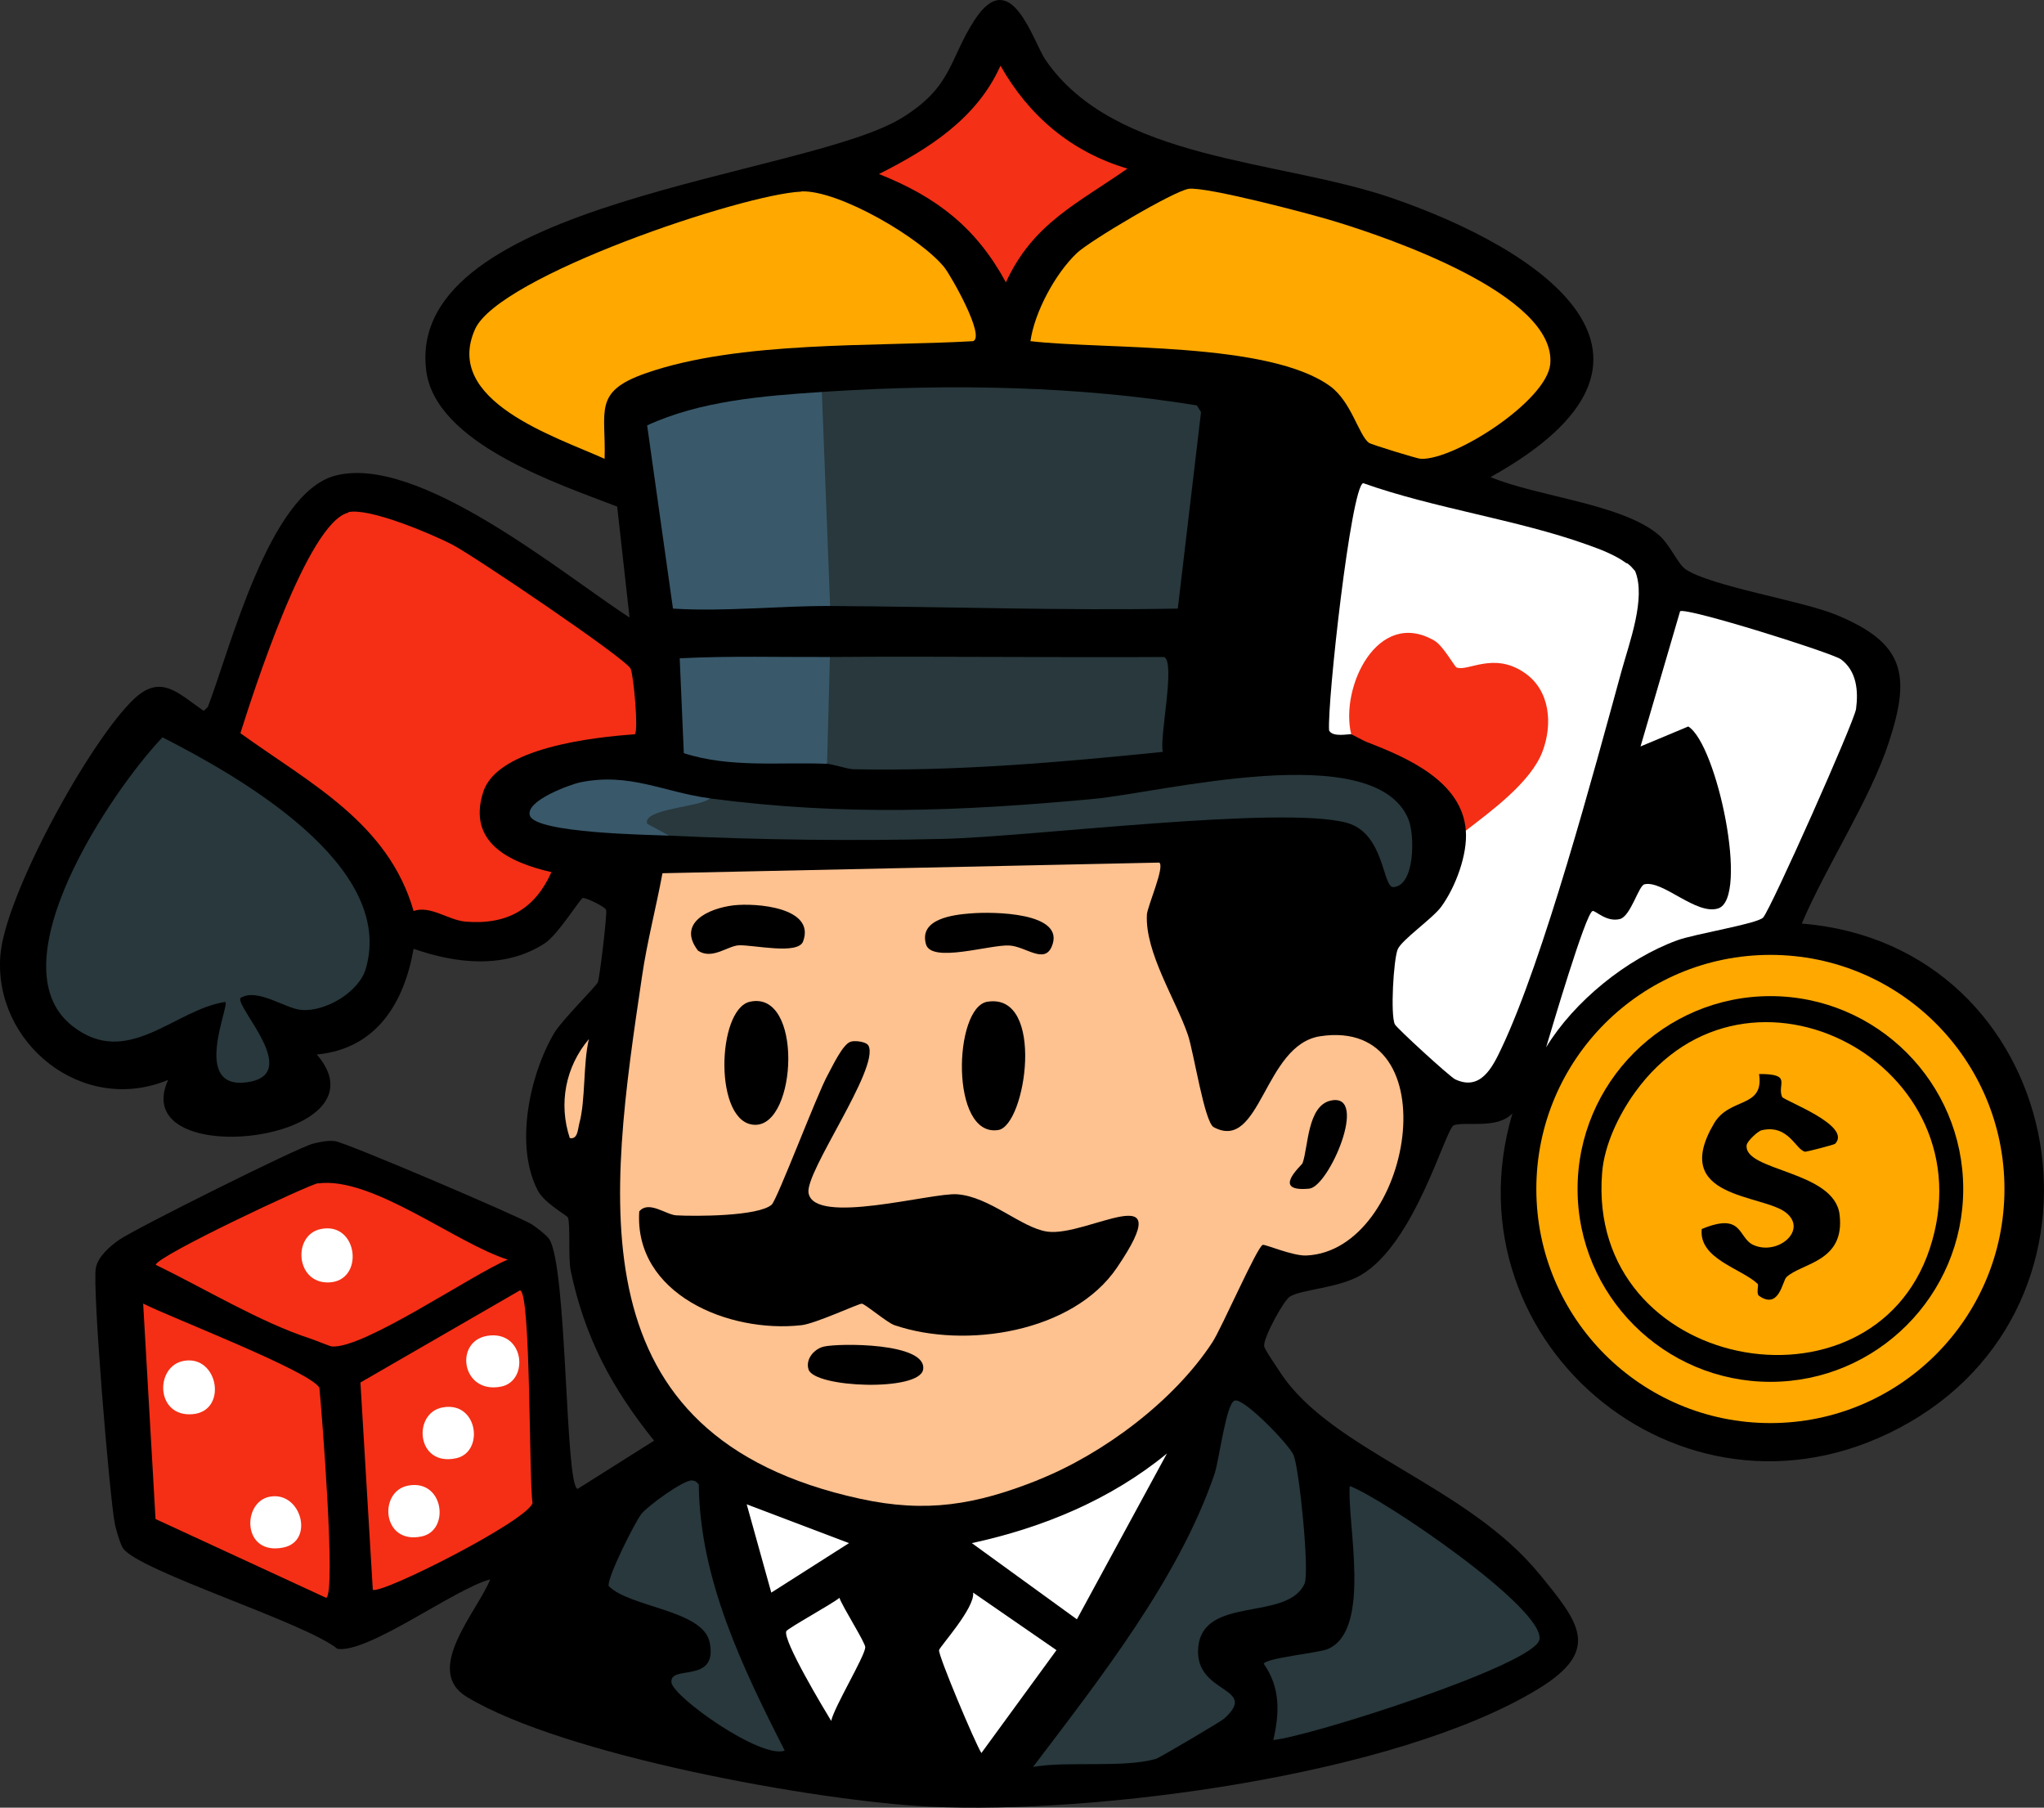
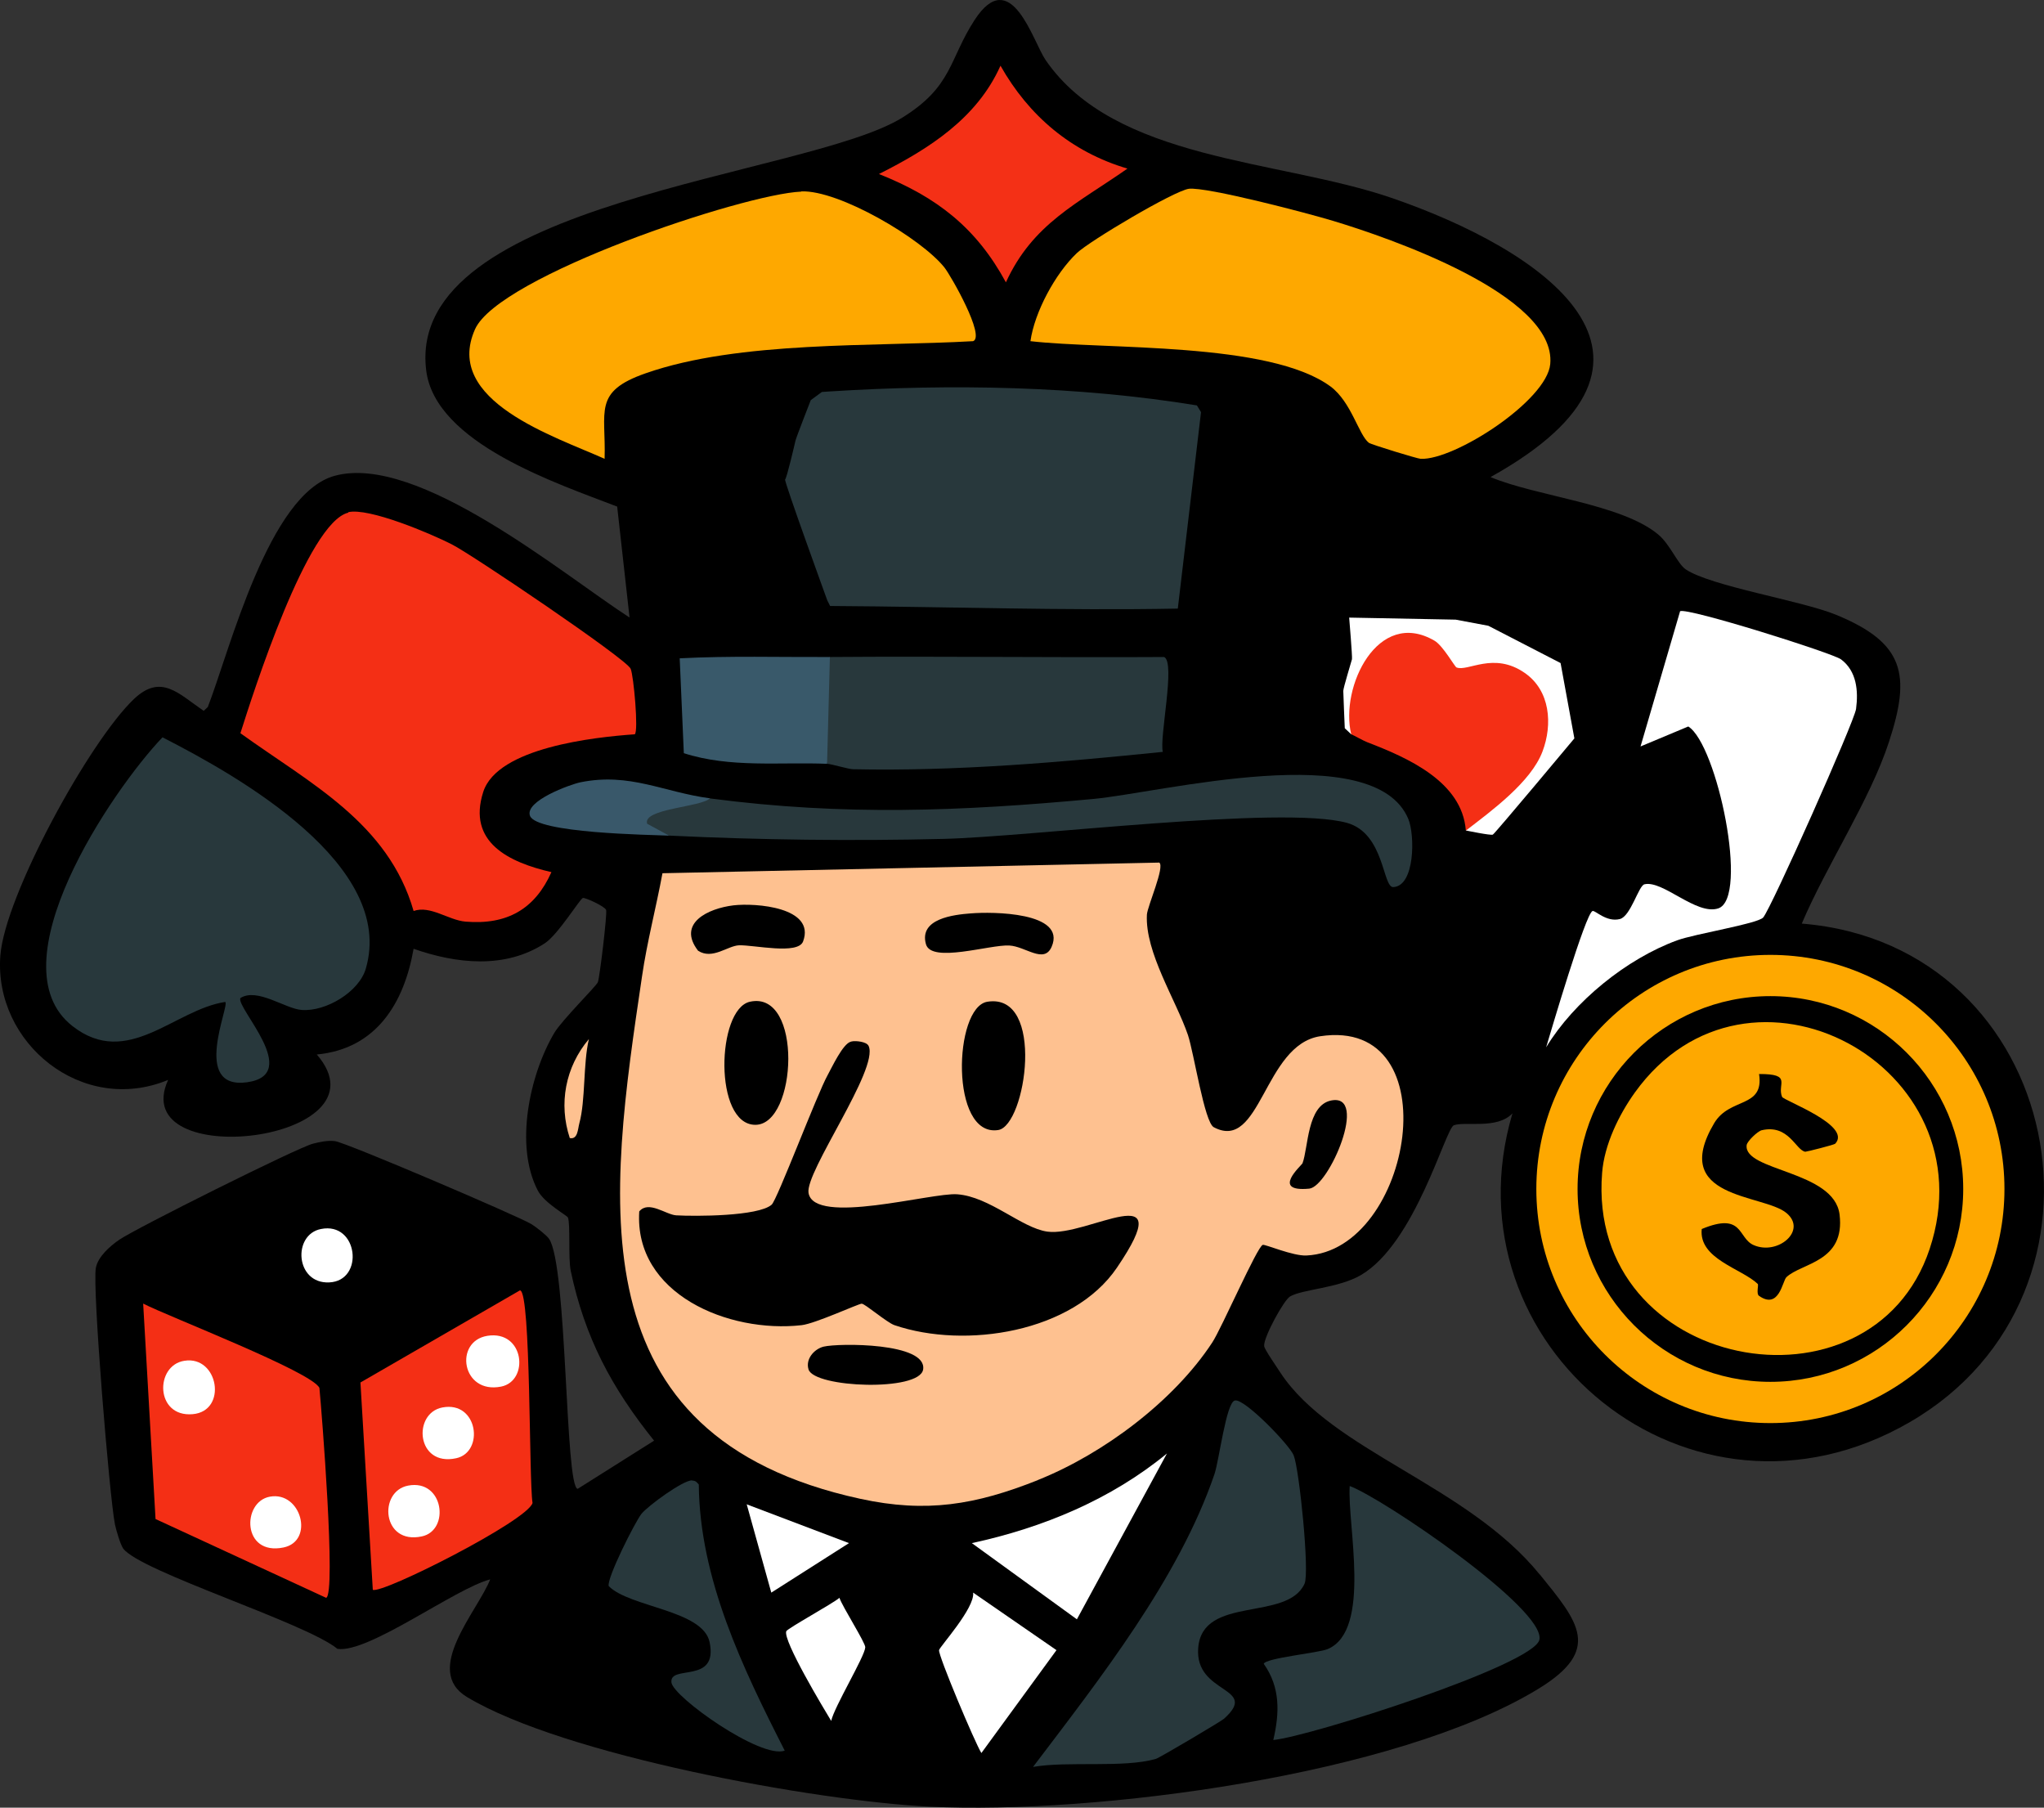
<svg xmlns="http://www.w3.org/2000/svg" version="1.1" id="Layer_1" x="0px" y="0px" viewBox="0 0 5125.46 4532.15" style="enable-background:new 0 0 5125.46 4532.15;" xml:space="preserve">
  <rect x="0" y="0" width="5125.46" height="4532.15" fill="#333333" stroke="none" />
  <style type="text/css">
	.st0{fill:#FFFFFF;}
	.st1{fill:#28383C;}
	.st2{fill:#FEC190;}
	.st3{fill:#F42F15;}
	.st4{fill:#F43016;}
	.st5{fill:#FEA800;}
	.st6{fill:#39596A;}
	.st7{fill:#39586A;}
</style>
  <g>
    <path d="M3860.14,3946.14c97.96,120.82,158.38,189.94-3.27,288.45c-356.48,217.15-1110.8,315.12-1526.06,294.98   c-286.82-14.15-917.6-128.99-1159.79-274.84c-111.57-66.94,26.12-214.43,58.23-294.98c-88.17,22.86-305.87,186.13-383.15,174.16   c-79.46-65.31-494.17-193.75-537.17-251.44c-7.08-9.8-17.96-47.35-20.68-60.41c-13.61-68.03-57.15-594.86-47.89-643.3   c5.44-28.3,35.38-54.42,58.23-70.21c38.64-27.21,447.37-231.3,486.01-241.1c17.42-4.35,36.46-8.71,54.97-6.53   c26.67,2.72,460.43,188.31,492.54,207.9c10.88,6.53,37.55,27.21,44.63,37.01c46.26,68.57,39.73,622.07,71.84,626.97l191.57-120.82   c-106.67-132.8-173.61-258.52-208.99-425.6c-6.53-31.02-0.54-118.1-7.08-133.88c-1.63-4.9-58.78-35.92-75.11-66.94   c-59.32-112.11-21.23-290.63,40.82-395.67c18.5-31.57,105.58-117.56,109.39-127.35c4.35-10.34,23.95-172.53,20.68-181.23   c-3.81-9.25-52.79-31.57-58.23-29.93c-7.08,1.63-62.59,92.52-95.79,113.75c-99.6,64.77-221.51,51.16-328.72,13.61   c-23.4,133.88-91.98,250.9-242.73,265.05c189.94,219.33-479.48,298.25-372.81,63.68c-214.98,89.26-437.57-91.98-420.7-311.85   c11.43-150.21,223.68-537.71,335.25-643.3c68.03-64.22,111.57-13.06,174.7,29.93l10.34-9.8   c55.51-143.68,152.93-534.99,318.38-579.62c208.45-56.6,571.46,247.09,739.08,355.39l-31.02-278.11   c-149.12-57.69-456.62-158.38-478.94-341.79c-52.25-425.6,954.06-484.38,1194.07-633.5c126.26-78.37,116.47-145.31,181.23-244.91   c91.43-139.87,145.86,53.88,177.97,100.69c174.16,253.07,583.97,248.72,865.89,345.05c378.25,129.53,785.89,402.2,249.81,700.44   c114.84,48.44,328.72,66.94,420.7,144.22c29.39,24.49,48.44,73.47,68.57,87.08c63.13,42.45,290.08,78.37,376.62,113.75   c172.53,70.75,188.31,150.21,133.34,318.38c-47.35,145.86-157.83,311.85-218.79,456.08c658.54,53.34,831.06,925.76,270.49,1250.13   c-550.23,318.38-1168.49-192.12-995.97-774.46c-38.1,40.82-118.65,19.59-146.95,29.93c-21.23,8.16-96.33,295.52-232.94,375.53   c-56.6,33.2-146.95,35.38-177.97,53.88c-15.24,8.71-66.94,102.86-64.77,124.09c0,7.62,33.74,55.51,40.82,66.94   c128.99,195.93,468.59,281.92,650.37,506.15L3860.14,3946.14L3860.14,3946.14L3860.14,3946.14z" />
    <g>
      <g>
-         <path class="st0" d="M4079.47,1411.59c9.8,7.08,13.06,11.43,20.68,20.14c27.76,67.49-14.15,178.51-34.29,251.44     c-69.12,251.99-194.84,721.67-300.97,945.35c-22.86,48.44-52.79,107.76-116.47,77.28c-16.33-9.25-146.4-128.44-150.76-137.69     c-11.43-23.95-3.27-162.19,7.08-187.76c9.8-23.95,88.17-77.83,109.39-107.22c35.38-48.44,66.4-130.62,61.5-191.03     c63.68-48.98,162.73-121.37,191.57-197.56c26.12-69.12,19.59-153.48-44.63-197.56c-78.37-53.88-143.14-2.18-170.89-13.61     c-3.81-1.63-33.74-54.42-54.97-66.94c-142.59-83.27-237.29,117.56-208.45,234.57c-4.9-1.63-46.81,8.71-55.51-9.8     c-4.9-70.75,54.97-610.1,85.45-619.9c177.42,63.13,386.41,91.43,561.12,154.02c33.74,11.97,70.21,25.58,99.05,46.81h1.09     L4079.47,1411.59L4079.47,1411.59L4079.47,1411.59z" />
-       </g>
+         </g>
      <g>
        <path class="st0" d="M4212.81,1532.42c18.5-9.8,383.15,105.04,403.83,120.82c39.19,29.39,43.54,78.92,37.55,124.09     c-3.81,31.02-213.34,501.25-232.94,523.02c-14.15,15.78-170.89,40.82-215.52,57.15c-126.81,46.26-259.06,153.48-328.72,268.31     c11.97-39.73,99.05-336.34,116.47-341.79c6.53-2.18,34.83,28.84,68.57,20.14c27.21-7.08,46.8-83.81,61.5-87.08     c46.26-10.88,130.07,78.37,185.04,60.41c77.83-25.58-2.72-410.91-75.11-456.08l-119.73,50.07l99.05-338.52l0,0L4212.81,1532.42     L4212.81,1532.42L4212.81,1532.42z" />
      </g>
    </g>
    <g>
      <path class="st1" d="M2082.04,981.29c304.6-19.05,619.98-13.76,919.27,35.14l10.34,16.87l-58.23,492.54    c-288.25,5.39-576.5-4.69-863.69-6.48l-8.17-0.01l-7.11-14.22c0,0-109.58-301.19-105.74-303.11c3.84-1.92,24.01-88.36,25.93-97    c1.92-8.64,38.42-101.81,38.42-101.81l27.82-20.49L2082.04,981.29z" />
    </g>
    <g>
      <path class="st1" d="M2081.42,1647.22c279.2-2.18,558.51,1.64,837.71,0c29.39,13.06-12.52,203-3.27,237.84    c-256.34,26.12-517.03,48.98-776.64,43.54c-10.88,0-53.77-13.04-64.66-13.58h-0.63l-6.84-33.66l-19.64-209.2l30.93-23.43    l2.62-1.47L2081.42,1647.22z" />
    </g>
    <g>
      <path class="st1" d="M407.44,1848.6c192.12,97.96,585.06,320.56,509.96,579.62c-16.87,58.78-100.14,108.3-160.55,103.95    c-41.36-2.72-111.57-56.6-154.02-29.93c-11.97,23.95,156.2,191.57,16.87,211.17c-141.5,19.59-42.45-193.75-54.97-201.37    c-127.35,19.05-244.91,168.72-383.15,60.41C-15.44,2418.42,280.63,1981.39,407.44,1848.6z" />
    </g>
    <g>
-       <path class="st1" d="M1778.69,2001.44l1.41,0.06l2.88,0.62c333.62,43.54,624.02,32.06,958.19,1.04    c170.35-15.78,704.8-154.02,790.24,50.07c16.87,40.27,16.87,168.17-37.55,170.89c-27.21,1.63-21.77-134.97-116.47-161.1    c-162.73-44.63-795.69,35.38-1012.84,40.27c-228.04,5.44-457.16,2.71-684.65-8.18h-2.07l-13.49-3.96l-92.29-31.47    c0,0,11.04-18.49,16.81-21.37c5.76-2.88,65.07-26.41,65.07-26.41s60.51-1.68,61.23-1.68s37.22-5.04,37.94-5.04L1778.69,2001.44z" />
+       <path class="st1" d="M1778.69,2001.44l1.41,0.06l2.88,0.62c333.62,43.54,624.02,32.06,958.19,1.04    c170.35-15.78,704.8-154.02,790.24,50.07c16.87,40.27,16.87,168.17-37.55,170.89c-27.21,1.63-21.77-134.97-116.47-161.1    c-162.73-44.63-795.69,35.38-1012.84,40.27c-228.04,5.44-457.16,2.71-684.65-8.18h-2.07l-13.49-3.96l-92.29-31.47    c0,0,11.04-18.49,16.81-21.37c5.76-2.88,65.07-26.41,65.07-26.41s37.22-5.04,37.94-5.04L1778.69,2001.44z" />
    </g>
    <g>
      <path class="st1" d="M3097.09,3511.26c23.95-4.9,137.15,112.11,146.95,137.69c14.15,35.38,40.27,293.35,27.21,321.65    c-43.54,95.79-256.34,28.3-266.68,161.1c-9.25,117.56,155.11,96.33,64.77,177.42c-7.08,6.53-161.64,97.96-170.89,100.69    c-81.09,23.4-219.88,4.9-308.04,20.14c166.54-219.88,365.19-471.32,454.99-734.19c11.97-35.92,29.39-180.15,51.16-184.5    L3097.09,3511.26L3097.09,3511.26z" />
    </g>
    <g>
      <path class="st1" d="M1735.39,3712.09c9.25,0,11.43,3.81,16.87,9.8c2.18,236.75,109.94,459.89,215.52,667.24    c-59.87,21.77-279.74-134.43-284.1-170.89c-5.44-46.26,117.56,5.44,95.79-100.69c-16.33-81.09-200.83-87.62-253.07-140.96    c-5.44-19.05,65.85-160.55,82.18-181.23c16.87-20.68,105.04-84.9,126.81-83.81l0,0V3712.09L1735.39,3712.09L1735.39,3712.09z" />
    </g>
    <g>
      <path class="st1" d="M3384.46,3725.7c83.81,31.02,492,308.59,475.67,385.33c-13.06,63.13-575.27,242.73-667.24,251.44    c15.78-68.03,17.96-131.71-23.95-191.03c4.9-14.69,137.69-27.21,160.55-37.01C3440.51,4087.08,3377.93,3821.48,3384.46,3725.7    L3384.46,3725.7L3384.46,3725.7z" />
    </g>
    <g>
      <g>
        <path class="st0" d="M2926.22,3644.09l-225.86,415.8l-263.41-191.03C2615.46,3830.22,2785.8,3759.47,2926.22,3644.09     L2926.22,3644.09L2926.22,3644.09z" />
      </g>
      <g>
        <path class="st0" d="M1872.02,3771.44l256.88,97.42l-194.84,124.09l-61.5-220.96h-0.54L1872.02,3771.44L1872.02,3771.44     L1872.02,3771.44z" />
      </g>
      <g>
        <path class="st0" d="M2440.21,3992.95l208.99,144.23l-188.31,257.97c-16.33-26.12-108.3-244.37-106.13-257.97     C2355.85,4129.01,2445.11,4031.59,2440.21,3992.95z" />
      </g>
      <g>
        <path class="st0" d="M2104.95,4006.01c7.08,21.77,65.31,112.66,64.77,124.09c-1.09,22.86-77.83,149.12-85.45,184.5     c-18.5-30.48-121.37-201.37-112.66-224.77C1974.33,4082.75,2089.71,4019.61,2104.95,4006.01L2104.95,4006.01L2104.95,4006.01z" />
      </g>
    </g>
    <g>
      <path class="st2" d="M3310.24,2598.05c-141.5,21.77-148.58,291.17-266.68,228.04c-23.4-12.52-49.53-185.59-64.77-231.3    c-29.93-87.62-107.76-206.81-102.86-301.51c1.09-20.68,45.72-120.82,31.02-130.62l-1245.78,26.67    c-15.78,85.45-38.64,171.98-51.16,257.97c-82.72,557.85-173.61,1153.8,547.51,1310.54c165.45,35.92,288.45,15.24,444.65-46.8l0,0    c0,0,0,0,0,0l0,0h0l0.31-0.35c164.12-65.43,341.1-198.01,437.26-344.7c23.4-35.38,113.2-241.65,126.81-244.91    c6.53-1.63,75.65,28.3,109.39,26.67C3541.55,3135.76,3640.05,2547.98,3310.24,2598.05z M2434.55,2290h0.54    c51.7-4.35,240.01-3.81,201.92,83.81c-19.05,43.54-65.31-1.09-106.13-3.27c-48.44-2.72-195.38,45.17-208.99-3.27    C2303.93,2303.07,2391.56,2293.27,2434.55,2290z M2503.13,2833.16c-121.37,19.05-112.11-308.04-27.21-321.65    C2622.32,2488.11,2572.79,2822.28,2503.13,2833.16z M1839.15,2269.87c56.06-6.53,206.27,4.9,174.7,90.34    c-12.52,34.29-123,8.71-160.55,9.8c-28.84,1.09-66.94,37.01-102.86,13.61C1697.1,2314.5,1776.02,2277.49,1839.15,2269.87z     M1894.12,2820.1c-105.04,0-97.42-290.08-13.61-308.59C2013.85,2482.12,1999.16,2820.1,1894.12,2820.1z M2027.46,3433.46    c-8.16-26.12,14.15-51.16,37.55-57.15c38.1-9.25,260.15-10.34,249.81,57.15C2306.11,3489.52,2042.15,3479.72,2027.46,3433.46z     M2800.83,3178.21c-110.48,162.73-380.43,204.64-557.85,144.22c-19.05-6.53-74.02-53.88-82.18-53.88    c-8.16,0-116.47,50.07-150.76,53.88c-182.87,20.68-420.16-77.83-407.1-285.18c23.4-28.3,66.94,8.16,92.52,9.8    c47.35,2.72,205.72,2.72,239.47-26.67c13.61-11.43,114.29-278.11,140.42-324.91c10.34-18.5,38.1-78.92,58.23-83.81l0,0    c0,0,2.64-0.91,6.8-1.3c4.16-0.39,32.39,0.21,37.83,12.19c26.12,57.69-160.01,316.21-150.76,368.45    c14.15,82.73,309.13-1.63,372.81,3.27c81.64,5.99,161.1,84.36,225.86,93.61C2726.27,3102.02,2960.84,2942.55,2800.83,3178.21z     M3283.03,2980.11c-97.42,9.25-19.05-58.23-16.87-63.68c14.69-39.19,11.43-145.31,71.84-157.29h0    C3433.24,2740.09,3332.56,2975.21,3283.03,2980.11z" />
      <path class="st2" d="M1428.79,2853.3c20.14,4.35,20.14-22.86,23.95-37.01c15.78-57.69,9.25-149.12,23.95-211.17    C1417.36,2675.33,1400.49,2767.85,1428.79,2853.3z" />
      <polygon class="st2" points="2602.18,3711.03 2602.18,3711.03 2602.18,3711.03   " />
    </g>
    <path class="st0" d="M3372.11,1825.81l16.17,15.19l61.16-83.73c0,0,3.95-17.57,8.35-19.77c4.39-2.2,38.23-17.14,60.63-15.38   s128.74,32.07,133.13,35.15s74.25,160.81,73.81,163.45c-0.44,2.64-24.6,83.04-24.6,89.19c0,6.15-11.86,51.85-11.86,51.85   l-13.25,20.35c0,0,62.46,13.05,67.74,10.41s204.45-241.23,204.45-241.23l-34.58-188.89l-181.2-93.48l-81.96-15.37l-266.97-5.12   c0,0,8.29,98.6,7.01,104.37s-21.77,71.71-21.77,79.4S3372.11,1825.81,3372.11,1825.81z" />
    <g>
      <g>
        <g>
-           <path class="st3" d="M797.68,2967.04c134.97-18.5,345.6,150.21,475.67,191.03c-88.71,36.46-361.92,224.77-441.38,217.7      c-3.27,0-43.54-16.33-54.97-20.14c-123-39.73-268.31-127.35-386.41-184.5c2.72-22.31,384.24-201.37,407.1-204.64l0,0      L797.68,2967.04L797.68,2967.04L797.68,2967.04z" />
-         </g>
+           </g>
        <g>
          <path class="st3" d="M1304.37,3235.36c27.21,5.44,21.77,477.3,31.02,532.82c-12.52,44.63-377.71,229.13-400.56,217.7      l-31.02-519.75l400.56-231.3l0,0V3235.36z" />
        </g>
        <g>
          <path class="st3" d="M359.56,3268.56c60.96,31.57,422.88,170.89,441.38,211.17c5.44,54.97,42.45,517.58,16.87,526.28      l-427.78-197.56l-31.02-539.89C359.02,3268.56,359.56,3268.56,359.56,3268.56z" />
        </g>
      </g>
      <g>
        <g>
          <path class="st4" d="M2508.78,164.73c70.75,125.18,176.88,216.07,318.38,257.97c-125.18,87.62-237.29,137.69-304.78,285.18      c-74.02-136.61-173.07-213.89-318.38-271.58C2329.73,373.17,2450,296.43,2508.78,164.73z" />
        </g>
        <g>
          <path class="st3" d="M872.78,1284.24c51.7-12.52,207.9,53.88,260.15,80.55c48.98,24.49,437.57,286.82,448.46,311.85      c7.62,17.42,20.14,157.29,10.34,164.36c-101.23,7.08-343.96,33.2-379.88,144.22c-40.82,126.81,64.77,176.88,170.89,201.37      c-41.36,92.52-111.03,132.8-215.52,124.09c-43-3.81-88.17-41.36-130.07-26.67c-63.68-220.96-259.06-319.47-434.31-445.74      c32.11-101.23,168.17-528.46,270.49-552.95v-1.09L872.78,1284.24L872.78,1284.24z" />
        </g>
        <g>
          <path class="st3" d="M3675.64,2082.1c-9.25-123-147.49-182.87-246.54-220.96c-11.43-4.35-33.74-17.42-40.82-20.14      c-28.84-117.56,66.4-317.84,208.99-234.57c21.23,12.52,50.61,65.31,54.97,66.94c28.3,11.43,93.07-40.27,170.89,13.61      c64.22,44.08,70.75,128.99,44.63,197.56c-28.84,76.19-127.9,148.58-191.57,197.56L3675.64,2082.1L3675.64,2082.1z" />
        </g>
      </g>
    </g>
    <g>
      <g>
        <path class="st5" d="M2980.64,473.31c45.72-5.44,303.69,62.59,362.47,80.55c135.52,40.82,560.03,185.04,544.25,358.66     c-8.16,91.98-240.01,241.64-324.91,237.83c-7.08,0-124.63-35.92-130.07-40.27c-25.58-20.14-43.54-101.77-95.79-140.96     c-153.48-113.2-563.84-91.98-752.69-113.75c10.34-72.93,62.04-169.26,116.47-220.96c32.11-30.48,243.82-156.2,280.83-161.1     L2980.64,473.31L2980.64,473.31z" />
      </g>
      <g>
        <path class="st5" d="M2009.17,479.85c94.7-3.81,301.51,118.1,359.2,191.03c16.33,20.68,102.86,172.53,71.84,184.5     c-248.18,14.15-586.7-1.63-821.27,80.55c-132.8,46.26-99.05,94.7-102.86,214.43c-123-55.51-405.46-144.77-324.91-324.91     c59.32-133.34,672.69-339.06,818-345.05l0,0L2009.17,479.85L2009.17,479.85L2009.17,479.85z" />
      </g>
      <path class="st5" d="M4099.61,2739.01c-40.27,56.06-76.74,131.16-82.18,201.37h0c-40.27,497.44,675.41,629.69,821.27,191.03    C4991.63,2670.98,4382.62,2344.97,4099.61,2739.01z M4479.49,3202.16c-9.8,9.25-17.96,82.18-68.57,46.8    c-7.62-5.44-0.54-27.21-3.27-29.93c-40.27-38.64-148.58-62.59-140.42-137.69c105.04-43.54,89.8,22.86,130.07,40.27    c60.41,26.67,135.52-36.46,82.18-80.55c-57.69-47.89-293.89-34.29-181.23-224.77c39.1-66.25,125.87-36.62,112.73-123.54    c84.6-0.41,44.59,25.11,57.62,57.14c3.27,9.25,176.34,71.3,133.34,117.56c-2.18,2.72-71.3,20.14-75.11,20.14    c-23.95-3.81-41.36-69.66-109.39-53.88c-10.34,2.72-35.92,27.21-37.55,37.01c-8.71,65.85,219.33,63.68,232.94,174.16    C4627.53,3164.61,4517.05,3166.24,4479.49,3202.16z" />
      <path class="st5" d="M4439.38,2394.05c-324.15,0-586.93,262.78-586.93,586.93s262.78,586.93,586.93,586.93    c324.15,0,586.93-262.78,586.93-586.93S4763.53,2394.05,4439.38,2394.05z M4439.38,3464.5c-266.61,0-483.52-216.91-483.52-483.52    c0-266.62,216.91-483.52,483.52-483.52c266.62,0,483.52,216.91,483.52,483.52C4922.9,3247.59,4705.99,3464.5,4439.38,3464.5z" />
    </g>
    <g>
      <g>
-         <path class="st6" d="M2081.01,1519.35L2081.01,1519.35L2081.01,1519.35c-130.07-0.54-262.87,14.69-393.49,6.53l-64.77-459.34     c133.34-61.5,290.08-74.02,438.12-83.81l20.68,536.63L2081.01,1519.35z" />
-       </g>
+         </g>
      <g>
        <path class="st6" d="M2081.01,1647.25l-7.08,267.77c-117.56-4.9-242.73,10.88-359.2-26.67l-10.34-237.84     C1829.57,1643.99,1955.29,1647.79,2081.01,1647.25z" />
      </g>
      <g>
        <path class="st7" d="M1622.75,2065.23l55.08,29.88c-48.98-2.18-333.73-5.93-348.97-50.02c-13.06-37.01,100.69-78.37,126.81-83.81     c123.92-24.98,208.23,24.87,324.42,40.22l-0.05,0.05C1758.27,2023.87,1610.78,2027.13,1622.75,2065.23z" />
      </g>
    </g>
    <line x1="1780.09" y1="2001.5" x2="1780.04" y2="2001.55" />
    <g>
      <g>
        <path class="st0" d="M804.75,3081.34c93.61-19.05,109.94,130.07,20.68,133.88C740.53,3219.03,732.91,3095.49,804.75,3081.34z" />
      </g>
      <g>
        <path class="st0" d="M1222.19,3349.1c93.07-14.69,105.58,113.2,34.29,127.35C1157.42,3496.05,1137.83,3362.71,1222.19,3349.1     L1222.19,3349.1L1222.19,3349.1z" />
      </g>
      <g>
        <path class="st0" d="M676.85,3752.39c78.37-14.15,112.11,111.03,34.29,127.35C606.65,3901.51,606.1,3764.91,676.85,3752.39z" />
      </g>
      <g>
        <path class="st0" d="M462.42,3411.69c85.45-13.61,108.85,126.26,20.68,133.88C388.95,3553.74,387.86,3423.12,462.42,3411.69z" />
      </g>
      <g>
        <path class="st0" d="M1023.54,3724.63c89.26-16.87,105.58,112.11,34.29,127.35C957.69,3873.76,947.89,3738.78,1023.54,3724.63z" />
      </g>
      <g>
        <path class="st0" d="M1109.53,3528.71c89.26-16.87,105.58,112.11,34.29,127.35C1043.68,3677.83,1033.88,3542.86,1109.53,3528.71z     " />
      </g>
    </g>
  </g>
</svg>